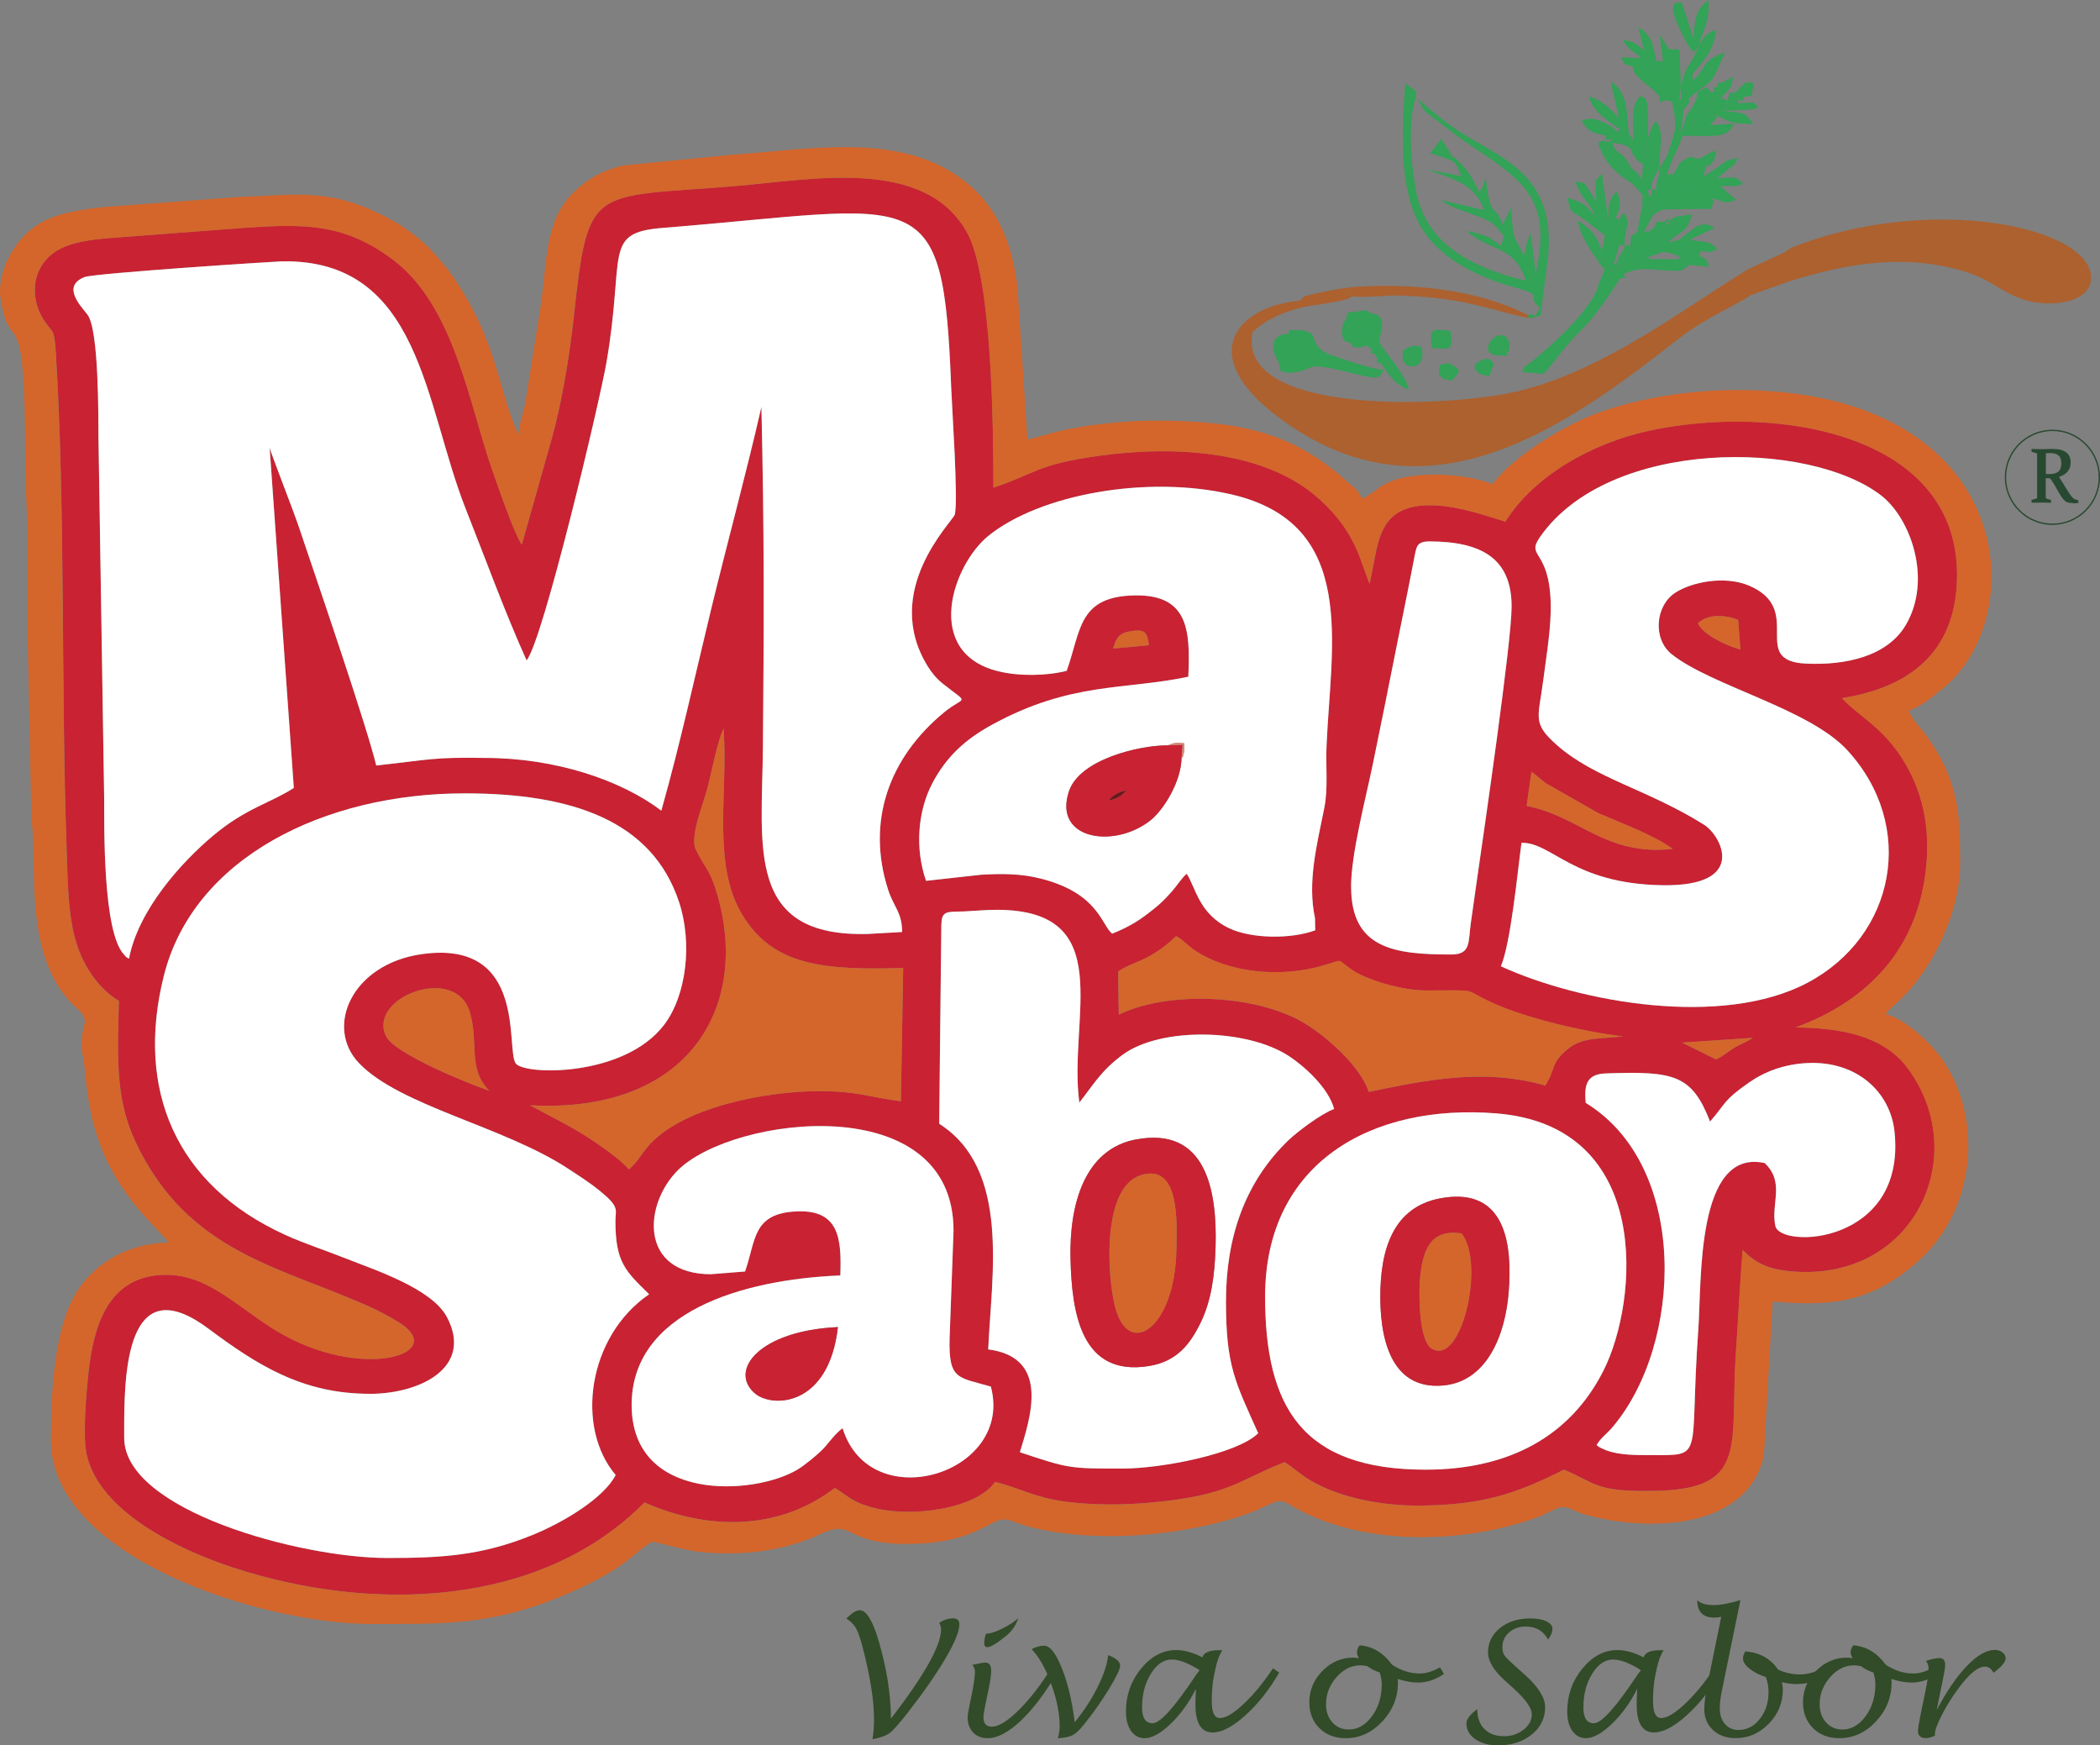
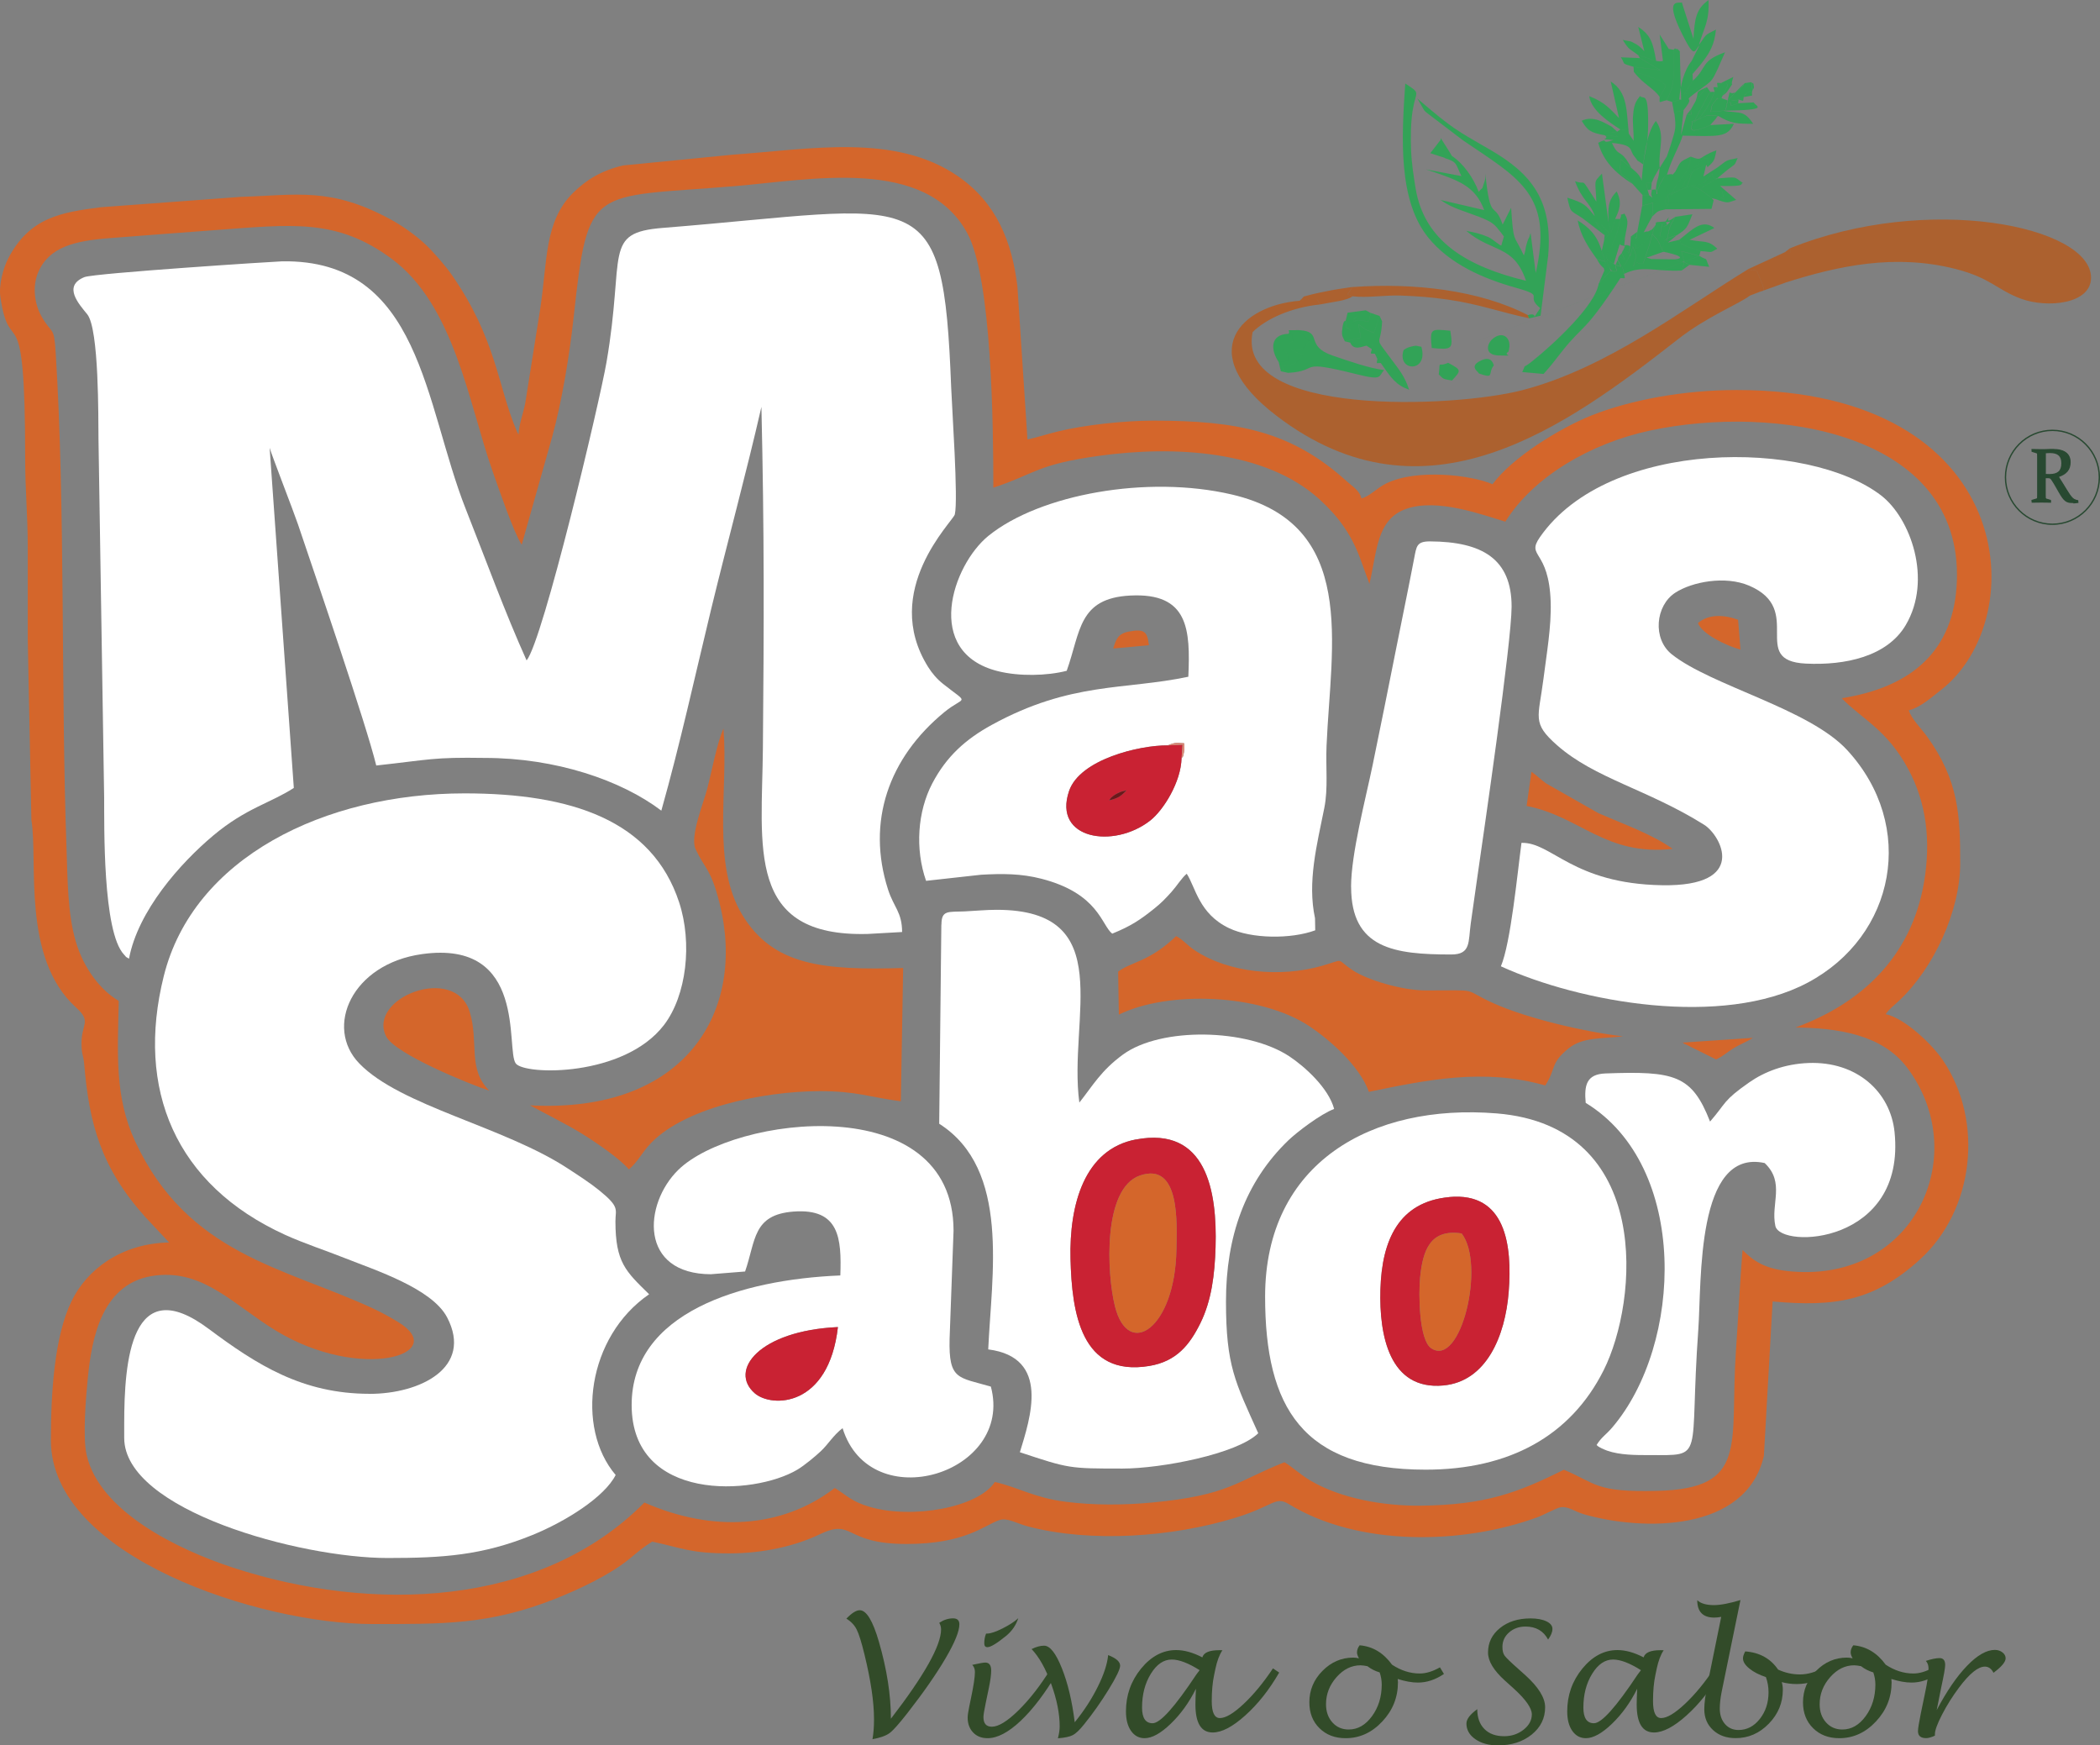
<svg xmlns="http://www.w3.org/2000/svg" viewBox="0 0 382.1 317.5" version="1.1" id="Layer_1">
  <rect x="0" y="0" width="382.1" height="317.5" fill="#808080" stroke="none" />
  <defs>
    <style>
      .st0 {
        fill: #dc8875;
      }

      .st0, .st1, .st2, .st3, .st4, .st5, .st6 {
        fill-rule: evenodd;
      }

      .st1 {
        fill: #6a191b;
      }

      .st2 {
        fill: #fff;
      }

      .st7 {
        fill: #284931;
      }

      .st8 {
        fill: #324b29;
      }

      .st3 {
        fill: #32a357;
      }

      .st4 {
        fill: #d4662b;
      }

      .st5 {
        fill: #ac612f;
      }

      .st6 {
        fill: #c92233;
      }
    </style>
  </defs>
-   <path d="M94.94,99.05c-1.43-2.14-4.25-10.4-5.33-13.48-4.28-12.13-6.9-30.05-18.3-38.5-10.02-7.42-18.14-6.26-32.53-5.2-6.17.46-12.35.95-18.65,1.42-6.47.49-11.17,1.58-13.16,6.25-1.07,2.52-.67,5.7.59,7.95,1.94,3.47,2.29,1.61,2.6,6.58,1.78,28.25.93,61.47,1.98,90.4.2,5.5.17,11.67,1.69,16.82,1.46,4.94,4.57,8.88,7.81,10.77-.19,9.43-.81,17.45,3,25.6,9.61,20.53,26.94,22.83,43.15,30.3,1.68.77,3.23,1.64,4.69,2.53,9.59,5.83-6.83,10.94-22.25,1.56-7.67-4.67-13.02-11.02-21.78-10.05-9.93,1.1-11.72,11.47-12.44,18.66-.34,3.45-.95,10.72-.22,13.98,2.33,10.31,16.56,17.24,26.65,20.53,25.11,8.21,55.84,7.34,74.84-11.85,12.29,5.41,24.95,4.78,34.63-2.64,2.21,1.31,2.97,2.44,6.4,3.44,7.7,2.25,19.69.14,22.74-4.54,4.49,1.07,7.14,2.86,12.88,3.6,5.01.65,10.51.63,15.71.14,14.07-1.32,15.25-3.83,24.1-7.33,1.47.89,2.81,2.2,4.65,3.29,5.51,3.28,13.37,4.68,20.11,4.61,11.78-.12,17.73-2.37,26.08-6.54,5.97,2.5,5.62,4.12,16.93,3.85,16.86-.41,13.2-8.42,14.38-25.52.43-6.2.7-12.09,1.2-18.3,2.39,2.4,4.72,3.72,10.13,3.98,21.58,1.01,31.51-21.65,19.8-37.18-4.6-6.1-12.84-7.19-20.29-7.28,11.84-4.34,21.04-12.7,23.38-26.41,1.28-7.51.44-14.43-2.83-20.53-3.89-7.28-8.45-9.15-12.14-12.96,12.7-2.01,20.51-8.62,20.95-21.35.93-27.05-33.19-32.2-55.89-27.33-10.54,2.26-21.07,8.23-26.27,16.56-4.05-1.2-12.31-4.33-18.03-2.33-5.46,1.91-5.29,7.81-6.7,13.64l-1.69-4.64c-1.64-4.41-4-7.65-7.43-10.76-9.83-8.91-26.42-9.77-40.04-7.89-11.45,1.58-11.5,3.23-19.27,5.8,0-11.07-.25-38.1-4.75-46.32-7.65-13.98-28.36-9.68-42.51-8.52-26.08,2.15-26.46-.48-29.11,23.88-.76,6.97-2.12,15.25-3.91,21.75l-5.52,19.54ZM95.82,120.15c3.02-3.66,13.3-47.04,14.54-54.24,3.42-19.79-.76-23.57,10.23-24.45,47.45-3.8,51.01-9.09,52.49,29.07.15,3.87,1.3,20.37.66,23.05-.3,1.24-13.55,13.87-4.86,27.75.73,1.16,1.59,2.19,2.72,3.08,4.9,3.89,3.97,2.08.26,5.12-10.18,8.35-14.24,20-10.26,32.32,1.03,3.19,2.54,4.08,2.55,7.7l-6.2.35c-22.32.63-19.29-15.81-19.13-33.84.2-22.63.26-39.11-.27-62.04-2.75,12.05-6.17,24.54-9.14,36.77-2.98,12.26-5.63,24.44-9.07,36.68-7.3-5.54-19.23-9.59-32.09-9.59-9.55-.15-9.88.29-19.78,1.38-1.87-7.64-10.81-33.67-14.27-43.95-.74-2.19-4.89-12.87-5.13-13.85l4.4,61.88c-4.27,2.77-8.66,3.63-14.65,8.65-6.01,5.04-13.7,13.7-15.34,22.42-1.02-.67-.14.06-.91-.76-3.92-4.14-3.58-23.63-3.61-28.6l-1.03-65.14c-.05-3.74.13-20.06-2.05-22.74-1.46-1.81-4.54-5.14-.5-6.76,1.77-.71,34.79-2.86,35.97-2.87,25.28-.39,25.87,26.03,33.4,45.05,3.69,9.32,7.09,18.7,11.08,27.56ZM276.84,153.32c5.54-.13,9.29,7.44,25.58,7.71,15.79.27,10.75-9.06,7.65-11-10.33-6.47-19.87-8.4-26.76-14.47-4.63-4.07-3.38-4.95-2.48-12.03.57-4.53,1.46-9.54,1.32-14.03-.31-9.63-4.52-8.1-1.96-11.79,12.55-18.08,48.88-17.76,62.08-7.59,5.38,4.15,9.38,15.33,4.48,23.59-3.39,5.73-11.01,7.35-18.18,7-10.47-.51-.07-9.81-10.32-14.18-4.34-1.85-10.36-.71-13.44,1.29-3.6,2.33-4.15,8.37-.64,11.19,7.2,5.76,24.98,9.9,31.93,17.44,12.7,13.79,8.8,33.81-7.18,42.3-15.56,8.26-41.44,3.61-55.83-2.97,1.81-4.25,3-16.9,3.75-22.47ZM194.09,122.03c-3.64.92-8.63,1.03-12.48.08-13.74-3.4-8.31-19.36-1.75-24.65,9.32-7.52,28.85-11.11,44.27-7.5,23.04,5.39,18.01,27.35,17.23,45.68-.17,3.94.3,7.75-.41,11.35-1.34,6.7-3.11,13.45-1.69,20.05l.04,2.2c-4.41,1.63-11.6,1.56-15.68-.39-5.49-2.62-6.09-7.44-7.7-9.9-.92.76-1.78,2.19-2.76,3.29-1.1,1.23-1.87,2.03-3.18,3.07-2.45,1.96-4.12,3.12-7.62,4.54-1.97-1.55-2.46-7.31-12.88-9.99-3.68-.95-7.09-.95-10.97-.73l-10.02,1.11c-2.03-5.83-1.55-12.62,1.14-17.74,2.57-4.89,6.06-8.03,10.83-10.64,14.44-7.89,24.15-6.28,35.75-8.75.38-8.6.04-15.31-10.55-14.77-9.49.48-9.02,6.58-11.58,13.69ZM308.95,113.35c1.92-1.66,4.78-1.54,7.3-.6l.43,5.42c-2.67-.72-7.02-2.86-7.73-4.82ZM245.84,161.34c0-5.97,2.64-15.96,3.91-22.08,1.48-7.16,2.9-14.24,4.31-21.34.73-3.7,1.45-7.23,2.2-10.93.36-1.79.68-3.58,1.05-5.36.45-2.2.41-3.14,2.9-3.13,9.49.05,14.84,3.19,14.84,11.86,0,6.49-5.03,40.83-6.3,49.67-.38,2.61-.75,5.26-1.13,7.95-.48,3.38.06,5.67-3.54,5.67-10.39,0-18.23-1.06-18.23-12.3ZM202.54,117.98c.52-1.69.89-2.71,2.83-3.08,2.94-.57,3.37.07,3.67,2.48l-6.51.6ZM278.66,140.4c1,.68,1.57,1.32,2.67,2.12l9.53,5.42c4.57,1.99,9.86,3.89,13.5,6.49-12.28,1.33-16.8-5.91-26.57-7.81l.88-6.22ZM96.41,201.07c28.38,1.54,39.48-17.15,34.51-36.84-1.59-6.27-2.59-6.04-4.34-9.74-1.08-2.29,1.42-8.35,2.1-10.96.85-3.24,1.77-8.32,2.97-11.01.9,11.26-2.21,24.65,3.43,33.92,5.64,9.27,14.74,10.07,29.26,9.65l-.42,24.24c-5.63-.71-8-1.87-14.84-1.84-10.12.03-25.14,3.02-31.19,10.07-1.17,1.36-1.94,2.87-3.45,4.17-1.62-1.91-5.72-4.74-8.4-6.41-1.51-.94-2.94-1.72-4.62-2.61l-5-2.65ZM67.24,253.56c9.22,0,18.87-4.78,14.12-13.9-2.74-5.27-13.1-8.61-18.62-10.8-3.55-1.41-7.48-2.69-10.84-4.22-20.02-9.11-27.23-26.5-22.1-47.08,5.37-21.54,29.25-33.24,54.74-33.24,19.44,0,34.13,4.9,39.03,19.82,2.43,7.39,1.36,16.93-2.75,22.31-7.26,9.52-25.33,9.16-26.97,7.01-1.88-2.48,2.23-22.6-17.06-19.9-12.77,1.78-17.83,13.29-11.41,19.9,7.55,7.78,26.28,11.45,38,19.14,1.9,1.25,3.92,2.54,5.59,3.89,3.88,3.14,3.01,3.48,3.01,5.67,0,7.51,1.88,9.12,6.13,13.28-11.25,7.72-13.41,24.29-6.09,32.88-2.03,4.03-9.09,8.46-15.2,10.94-9.13,3.7-16.29,4.16-26.31,4.16-15.94,0-47.91-8.67-47.91-21.85v-2.57c0-11.37,1.23-27.83,15.35-17.28,8.86,6.62,17.11,11.83,29.29,11.83ZM203.45,176.76c2.35-1.78,5.66-1.76,10.54-6.45,1.26.63,1.99,1.63,3.36,2.56,6.28,4.19,15.67,4.98,23.15,2.85,4.4-1.25,2.37-1.37,5.6.79,2.7,1.8,9.04,3.68,13.3,3.68,10.39,0,6.25-.42,12.38,2.35,6.13,2.76,16.66,5.21,23.53,6-3.87.45-7.34.11-9.91,2.19-3.39,2.75-2.2,3.56-4.24,6.75-11.23-3.21-21.7-.99-32.1,1.16-1.65-4.74-7.26-9.57-10.8-11.93-8.98-5.99-25.81-6.51-34.69-2.12l-.13-7.82ZM89.03,198.42c-3.6-1.19-17.21-6.69-18.78-9.9-3.45-7.03,12.55-13.18,15.21-4.46,1.72,5.63-.44,10.35,3.57,14.36ZM318.93,188.81c-1.21.8-2.25,1.1-3.59,1.94-1.34.84-1.76,1.37-3.1,1.98l-5.61-2.79c-.08-.04-.28-.04-.34-.19-.06-.15-.23-.13-.33-.07l12.96-.87ZM311.15,204.04c3.03-3.48,2.3-3.77,7.16-7.16,2.75-1.92,6.4-3.35,10.75-3.51,8.81-.34,14.93,5.26,15.67,12.57,2.09,20.44-20.78,21.29-21.69,17.07-.87-4.04,1.81-7.85-1.94-11.44-12.54-2.74-11.44,21.5-12.08,30.3-1.71,23.85,1.38,22.83-8.94,22.83-2.42,0-5.31.01-7.65-.81-.07-.03-.71-.28-.99-.42-.76-.38-.59-.33-.93-.6.89-1.45,1.73-1.88,2.84-3.18,12.9-15.11,14.05-47.53-4.82-59.07-.29-3.19.12-5.22,3.6-5.35,12.56-.46,15.72.26,19.03,8.76ZM171.28,168.19c0-2.67,1.24-2.27,4.2-2.39,1.9-.08,3.96-.29,5.84-.29,22.26,0,12.97,19.77,15.05,35.07,2.47-3.11,3.93-5.81,7.94-8.74,6.91-5.04,22.61-4.76,30.3.35,2.77,1.84,7.1,5.73,8.12,9.55-2.46.91-6.8,4.24-8.31,5.69-7.92,7.61-11.37,18.16-11.37,29.31,0,11.73,1.68,14.67,5.87,23.99-3.83,3.77-17.65,6.43-24.7,6.43-9.77,0-9.72,0-18.67-2.97,1.89-6.17,5.63-17.24-5.76-18.71.6-13.43,4.11-32.78-8.92-41.05l.39-36.24ZM129.42,231.8c-13.19,0-12.37-12.77-6.01-18.99,10.05-9.83,50.07-14.83,50.08,11.07l-.72,19.7c-.18,7.5,1.56,6.92,7.51,8.66,4.24,15.85-21.95,23.87-26.98,7.56-1.71,1.3-2.6,2.9-3.95,4.18-.89.84-2.92,2.56-4.28,3.37-7.94,4.74-30.15,5.96-30.15-11.77,0-16.73,19.75-22.82,37.97-23.56.24-6.69-.11-12.26-8.53-11.62-7.45.57-6.84,5.29-8.8,10.9l-6.15.49ZM230.19,235.88c0-24.35,19.39-35.18,42.13-33.33,28.49,2.32,25.8,34.12,19.47,46.72-6,11.95-17.16,18.09-32.39,18.09-22.45,0-29.21-11.34-29.21-31.48Z" class="st6" />
  <path d="M95.82,120.15c-3.99-8.86-7.39-18.24-11.08-27.56-7.53-19.02-8.12-45.44-33.4-45.05-1.18.02-34.2,2.16-35.97,2.87-4.04,1.62-.96,4.96.5,6.76,2.18,2.69,2,19,2.05,22.74l1.03,65.14c.04,4.97-.31,24.46,3.61,28.6.78.82-.11.09.91.76,1.64-8.72,9.33-17.38,15.34-22.42,5.99-5.02,10.38-5.88,14.65-8.65l-4.4-61.88c.24.98,4.39,11.66,5.13,13.85,3.47,10.28,12.4,36.31,14.27,43.95,9.89-1.08,10.23-1.53,19.78-1.38,12.86,0,24.79,4.05,32.09,9.59,3.45-12.24,6.1-24.42,9.07-36.68,2.97-12.23,6.39-24.72,9.14-36.77.53,22.93.47,39.4.27,62.04-.16,18.03-3.2,34.47,19.13,33.84l6.2-.35c-.01-3.62-1.52-4.51-2.55-7.7-3.97-12.33.08-23.98,10.26-32.32,3.71-3.04,4.64-1.23-.26-5.12-1.12-.89-1.99-1.92-2.72-3.08-8.69-13.89,4.57-26.52,4.86-27.75.64-2.67-.51-19.18-.66-23.05-1.48-38.16-5.04-32.86-52.49-29.07-10.99.88-6.81,4.66-10.23,24.45-1.24,7.2-11.53,50.58-14.54,54.24" class="st2" />
  <path d="M67.24,253.56c-12.18,0-20.43-5.22-29.29-11.83-14.12-10.55-15.35,5.91-15.35,17.28v2.57c0,13.18,31.98,21.85,47.91,21.85,10.02,0,17.18-.46,26.31-4.16,6.11-2.48,13.17-6.92,15.2-10.94-7.32-8.59-5.16-25.16,6.09-32.88-4.24-4.16-6.13-5.77-6.13-13.28,0-2.19.87-2.54-3.01-5.67-1.67-1.35-3.7-2.65-5.59-3.89-11.72-7.7-30.46-11.36-38-19.14-6.41-6.61-1.36-18.12,11.41-19.9,19.29-2.69,15.18,17.43,17.06,19.9,1.63,2.15,19.7,2.5,26.97-7.01,4.11-5.38,5.18-14.92,2.75-22.31-4.9-14.92-19.59-19.82-39.03-19.82-25.49,0-49.38,11.7-54.74,33.24-5.13,20.58,2.08,37.97,22.1,47.08,3.36,1.53,7.29,2.81,10.84,4.22,5.51,2.19,15.87,5.52,18.62,10.8,4.75,9.12-4.9,13.9-14.12,13.9" class="st2" />
  <path d="M308.95,113.35c.72,1.96,5.06,4.1,7.73,4.82l-.43-5.42c-2.52-.94-5.38-1.07-7.3.6M277.78,146.62c9.77,1.9,14.29,9.14,26.57,7.81-3.63-2.61-8.93-4.5-13.5-6.49l-9.53-5.42c-1.1-.8-1.67-1.44-2.67-2.12l-.88,6.22ZM202.54,117.98l6.51-.6c-.3-2.41-.74-3.05-3.67-2.48-1.94.37-2.32,1.39-2.83,3.08ZM94.36,79.08c-.06-.09-.13-.35-.15-.29-.02.06-.12-.23-.15-.29-3.52-8.18-3.64-16.67-11.88-28.53-1.05-1.51-3.32-4.15-4.76-5.5-1.7-1.59-4.1-3.33-6.29-4.52-10.99-5.99-17.18-4.44-27.27-4.14l-25.52,1.89c-7.17.93-12.97,1.81-16.88,9.38-.84,1.63-1.72,4.74-1.39,6.97,1.77,11.88,4.51-1.76,4.51,29.31,0,5.95.47,10.33.47,16.28v16.71l.66,32.81c1.25,7.55-1.83,25.09,8.12,34.12,2.94,2.67.93,2.89,1,6.76.04,1.93.34,1.85.48,3.46.91,10.9,3.04,18.89,11.14,27.92l4.32,4.61c-8.81.18-15,4.98-17.77,10.71-3.09,6.39-3.74,16.48-3.74,25.28,0,21.2,38.13,33.42,58.44,33.42,12.81,0,21.26.19,33.33-4.59,4.42-1.75,10-4.39,13.54-7.3,1.48-1.22,2.47-2.1,4.1-3.1,5.49,1.17,6.95,2.14,14.03,2.14,6.35,0,12.17-1.42,16.36-3.43,6.4-3.07,4.26,1.72,15.9,1.72,10.62,0,14.1-3.38,16.82-4.33,1.51-.52,3.13.58,5.34,1.16,11.4,2.97,26.12,1.94,37.63-1.59,7.06-2.16,7.26-4.02,9.78-2.48,12.68,7.73,31.51,7.4,45.26,2.36,1.06-.39,3.37-1.66,4.13-1.79,1.43-.24,2.54.76,4.3,1.27,10.64,3.06,29.48,3.32,32.72-10.61l1.59-28.11c11.33,1.03,18.46-.07,26.77-7.6,9.91-8.99,11.71-25.18,4.24-36.24-2-2.97-6.96-7.68-10.44-8.43.79-1.09,1.42-1.48,2.46-2.46,6.33-5.97,11.1-16.34,11.1-24.96s-.21-15.06-6.07-23.14c-.96-1.33-2.85-3.22-3.28-4.71,2.1-.51,4.18-2.4,5.82-3.67,16.84-13.05,13.98-54.6-37.14-54.6-9.73,0-19.38,1.84-26.32,4.59-6.01,2.38-14.64,7.82-18.1,12.55-3.76-1.65-13.75-2.88-19.33-.15-1.76.86-2.98,2.34-4.51,2.72-.44-1.52-1.56-2.08-2.69-3.11-10.05-9.11-19.91-11.03-35.18-11.03-5.18,0-12.47.76-17.46,1.99-1.96.48-3.64,1.05-5.45,1.44l-1.83-27.88c-.99-8.05-3.78-15.19-10.86-20.04-11.4-7.82-26.73-4.9-41.05-3.88l-19.85,1.95c-3.98.94-6.67,2.61-9.07,4.97-5.27,5.19-4.67,12.4-5.99,21.07l-2.73,17.2c-.4,2.06-1.16,3.84-1.21,5.75ZM94.94,99.05l5.52-19.54c1.78-6.5,3.15-14.78,3.91-21.75,2.65-24.36,3.03-21.73,29.11-23.88,14.15-1.17,34.86-5.46,42.51,8.52,4.5,8.22,4.75,35.25,4.75,46.32,7.78-2.57,7.83-4.22,19.27-5.8,13.62-1.88,30.21-1.02,40.04,7.89,3.43,3.11,5.79,6.35,7.43,10.76l1.69,4.64c1.4-5.83,1.24-11.73,6.7-13.64,5.71-2,13.97,1.13,18.03,2.33,5.2-8.33,15.74-14.3,26.27-16.56,22.7-4.87,56.82.27,55.89,27.33-.44,12.73-8.25,19.34-20.95,21.35,3.69,3.82,8.25,5.69,12.14,12.96,3.27,6.1,4.11,13.02,2.83,20.53-2.34,13.71-11.55,22.07-23.38,26.41,7.45.09,15.68,1.18,20.29,7.28,11.71,15.53,1.78,38.19-19.8,37.18-5.41-.25-7.74-1.57-10.13-3.98-.5,6.21-.77,12.1-1.2,18.3-1.18,17.1,2.49,25.11-14.38,25.52-11.31.27-10.96-1.35-16.93-3.85-8.34,4.17-14.3,6.42-26.08,6.54-6.75.07-14.6-1.32-20.11-4.61-1.84-1.1-3.17-2.41-4.65-3.29-8.85,3.5-10.04,6.01-24.1,7.33-5.2.49-10.7.51-15.71-.14-5.74-.74-8.38-2.54-12.88-3.6-3.05,4.68-15.04,6.78-22.74,4.54-3.43-1-4.19-2.13-6.4-3.44-9.67,7.42-22.34,8.05-34.63,2.64-18.99,19.19-49.73,20.06-74.84,11.85-10.09-3.3-24.32-10.22-26.65-20.53-.74-3.26-.13-10.53.22-13.98.72-7.19,2.51-17.56,12.44-18.66,8.76-.97,14.11,5.38,21.78,10.05,15.42,9.38,31.84,4.28,22.25-1.56-1.46-.89-3.02-1.76-4.69-2.53-16.21-7.48-33.55-9.77-43.15-30.3-3.81-8.15-3.19-16.17-3-25.6-3.25-1.88-6.35-5.82-7.81-10.77-1.52-5.15-1.49-11.32-1.69-16.82-1.05-28.93-.2-62.15-1.98-90.4-.31-4.97-.66-3.11-2.6-6.58-1.26-2.25-1.66-5.43-.59-7.95,1.98-4.67,6.69-5.76,13.16-6.25,6.29-.48,12.47-.97,18.65-1.42,14.39-1.06,22.51-2.22,32.53,5.2,11.41,8.44,14.03,26.37,18.3,38.5,1.09,3.08,3.9,11.34,5.33,13.48Z" class="st4" />
  <path d="M276.84,153.32c-.75,5.57-1.95,18.22-3.75,22.47,14.4,6.58,40.28,11.24,55.83,2.97,15.98-8.49,19.88-28.5,7.18-42.3-6.95-7.55-24.73-11.69-31.93-17.44-3.52-2.82-2.96-8.85.64-11.19,3.08-2,9.1-3.14,13.44-1.29,10.26,4.37-.15,13.67,10.32,14.18,7.16.35,14.79-1.27,18.18-7,4.89-8.27.89-19.45-4.48-23.59-13.2-10.17-49.52-10.49-62.08,7.59-2.56,3.69,1.65,2.16,1.96,11.79.14,4.49-.75,9.5-1.32,14.03-.9,7.08-2.15,7.95,2.48,12.03,6.89,6.07,16.43,8,26.76,14.47,3.09,1.94,8.13,11.27-7.65,11-16.29-.28-20.04-7.85-25.58-7.71" class="st2" />
  <path d="M194.09,122.03c2.55-7.11,2.08-13.21,11.58-13.69,10.59-.54,10.93,6.17,10.55,14.77-11.6,2.46-21.31.85-35.75,8.75-4.77,2.61-8.26,5.75-10.83,10.64-2.69,5.13-3.17,11.91-1.14,17.74l10.02-1.11c3.88-.22,7.28-.22,10.97.73,10.41,2.68,10.91,8.44,12.88,9.99,3.5-1.42,5.17-2.58,7.62-4.54,1.31-1.04,2.08-1.85,3.18-3.07.98-1.1,1.84-2.53,2.76-3.29,1.61,2.46,2.21,7.29,7.7,9.9,4.08,1.95,11.27,2.02,15.68.39l-.04-2.2c-1.42-6.6.35-13.35,1.69-20.05.72-3.59.24-7.41.41-11.35.78-18.33,5.81-40.3-17.23-45.68-15.42-3.6-34.95-.02-44.27,7.5-6.56,5.29-12,21.25,1.75,24.65,3.85.95,8.83.85,12.48-.08M212.47,135.6c1.43-.62,1.73-.46,2.98-.39.03.82.12.81-.04,1.7-.2,1.13-.3.76-.43.99-.08,4.35-3.28,9.48-5.7,11.37-6.66,5.22-17.75,3.41-14.77-5.36,1.96-5.76,12.78-8.35,17.95-8.31Z" class="st2" />
  <path d="M171.28,168.19l-.39,36.24c13.02,8.27,9.51,27.62,8.92,41.05,11.39,1.46,7.64,12.54,5.76,18.71,8.95,2.96,8.9,2.97,18.67,2.97,7.04,0,20.87-2.65,24.7-6.43-4.2-9.33-5.87-12.26-5.87-23.99s3.45-21.69,11.37-29.31c1.51-1.45,5.85-4.78,8.31-5.69-1.02-3.82-5.35-7.71-8.12-9.55-7.69-5.11-23.39-5.39-30.3-.35-4.01,2.93-5.48,5.64-7.94,8.74-2.08-15.3,7.21-35.07-15.05-35.07-1.88,0-3.94.2-5.84.29-2.96.13-4.2-.28-4.2,2.39M206.69,207.29c12.86-2.43,14.8,9.42,14.49,19.59-.15,4.91-.71,9.68-2.77,13.84-1.92,3.86-4.3,6.94-9.31,7.77-12.38,2.04-14.07-9.64-14.31-19.47-.24-9.94,2.54-19.96,11.91-21.74Z" class="st2" />
  <path d="M129.42,231.8l6.15-.49c1.96-5.61,1.35-10.33,8.8-10.9,8.41-.64,8.76,4.93,8.53,11.62-18.22.74-37.97,6.83-37.97,23.56,0,17.73,22.2,16.51,30.15,11.77,1.36-.81,3.38-2.52,4.28-3.37,1.36-1.28,2.25-2.88,3.95-4.18,5.03,16.31,31.22,8.3,26.98-7.56-5.95-1.74-7.69-1.16-7.51-8.66l.72-19.7c0-25.9-40.03-20.9-50.08-11.07-6.36,6.22-7.18,18.99,6.01,18.99M152.46,241.42c-1.68,14.64-12.04,14.71-15.12,12.05-4.8-4.15.77-11.38,15.12-12.05Z" class="st2" />
  <path d="M311.15,204.04c-3.32-8.5-6.47-9.22-19.03-8.76-3.48.13-3.89,2.16-3.6,5.35,18.87,11.53,17.72,43.96,4.82,59.07-1.11,1.3-1.95,1.73-2.84,3.18.34.26.18.22.93.6.28.14.92.4.99.42,2.34.82,5.23.81,7.65.81,10.32,0,7.23,1.03,8.94-22.83.63-8.8-.46-33.04,12.08-30.3,3.75,3.58,1.07,7.39,1.94,11.44.91,4.22,23.78,3.38,21.69-17.07-.75-7.31-6.86-12.91-15.67-12.57-4.35.17-7.99,1.59-10.75,3.51-4.86,3.39-4.13,3.67-7.16,7.16" class="st2" />
  <path d="M245.84,161.34c0,11.24,7.85,12.3,18.23,12.3,3.6,0,3.07-2.29,3.54-5.67.38-2.68.75-5.33,1.13-7.95,1.27-8.84,6.3-43.18,6.3-49.67,0-8.67-5.35-11.81-14.84-11.86-2.49-.01-2.46.93-2.9,3.13-.36,1.79-.68,3.58-1.05,5.36-.75,3.7-1.46,7.23-2.2,10.93-1.41,7.1-2.83,14.18-4.31,21.34-1.27,6.12-3.91,16.11-3.91,22.08" class="st2" />
  <path d="M206.69,207.29c-9.37,1.77-12.15,11.8-11.91,21.74.24,9.83,1.93,21.51,14.31,19.47,5.01-.82,7.4-3.9,9.31-7.77,2.06-4.16,2.62-8.93,2.77-13.84.31-10.17-1.63-22.03-14.49-19.59M207.42,213.85c7.41-2.54,6.7,8.88,6.63,13.47-.23,14.3-8.76,20.06-11.19,10.29-1.48-5.94-2.24-21.42,4.56-23.76Z" class="st6" />
  <path d="M230.19,235.88c0,20.13,6.76,31.48,29.21,31.48,15.23,0,26.38-6.13,32.39-18.09,6.33-12.6,9.02-44.4-19.47-46.72-22.74-1.85-42.13,8.98-42.13,33.33M263.7,217.77c10.27-.95,11.48,8.75,10.81,17.27-.62,7.94-4.01,16.29-11.9,17.01-9.84.9-11.68-9.19-11.44-17.44.26-8.97,3.32-15.98,12.53-16.83Z" class="st2" />
  <path d="M263.7,217.77c-9.21.85-12.27,7.85-12.53,16.83-.24,8.26,1.6,18.34,11.44,17.44,7.89-.72,11.27-9.06,11.9-17.01.67-8.52-.54-18.21-10.81-17.27M265.95,224.39c4.37,5.62-.15,24.52-5.54,20.88-2.22-1.49-2.31-9.83-2.02-12.84.49-5.01,1.86-8.91,7.56-8.04Z" class="st6" />
  <path d="M214.99,137.9l.17-2.42-2.69.12c-5.16-.04-15.99,2.54-17.95,8.31-2.98,8.78,8.11,10.58,14.77,5.36,2.41-1.89,5.61-7.03,5.7-11.37M201.83,145.59c.44-.55.13-.31.73-.79.28-.23.52-.35.87-.52.54-.27.85-.35,1.56-.51-.87.86-1.33,1.41-3.15,1.82Z" class="st6" />
  <path d="M305.96,189.68c.1-.05.27-.08.33.07.06.15.25.15.34.19l5.61,2.79c1.34-.61,1.76-1.14,3.1-1.98,1.33-.83,2.37-1.14,3.59-1.94l-12.96.87ZM96.41,201.07l5,2.65c1.68.89,3.1,1.66,4.62,2.61,2.68,1.67,6.78,4.49,8.4,6.41,1.51-1.3,2.28-2.81,3.45-4.17,6.04-7.05,21.06-10.04,31.19-10.07,6.84-.02,9.21,1.13,14.84,1.84l.42-24.24c-14.52.42-23.62-.39-29.26-9.65-5.64-9.27-2.53-22.65-3.43-33.92-1.2,2.68-2.12,7.77-2.97,11.01-.68,2.6-3.18,8.67-2.1,10.96,1.75,3.7,2.75,3.47,4.34,9.74,4.97,19.69-6.12,38.38-34.51,36.84ZM89.03,198.42c-4.02-4.01-1.85-8.72-3.57-14.36-2.67-8.73-18.66-2.57-15.21,4.46,1.58,3.21,15.19,8.71,18.78,9.9ZM203.45,176.76l.13,7.82c8.88-4.39,25.71-3.86,34.69,2.12,3.54,2.36,9.15,7.2,10.8,11.93,10.4-2.15,20.87-4.37,32.1-1.16,2.04-3.2.85-4,4.24-6.75,2.57-2.08,6.05-1.74,9.91-2.19-6.87-.79-17.41-3.24-23.53-6-6.13-2.76-1.99-2.35-12.38-2.35-4.26,0-10.6-1.88-13.3-3.68-3.23-2.16-1.2-2.05-5.6-.79-7.48,2.13-16.87,1.34-23.15-2.85-1.38-.92-2.11-1.93-3.36-2.56-4.88,4.69-8.19,4.67-10.54,6.45ZM207.42,213.85c-6.8,2.33-6.04,17.82-4.56,23.76,2.43,9.77,10.97,4.01,11.19-10.29.07-4.59.78-16.01-6.63-13.47ZM265.95,224.39c-5.7-.87-7.07,3.03-7.56,8.04-.3,3.01-.2,11.35,2.02,12.84,5.4,3.64,9.91-15.26,5.54-20.88Z" class="st4" />
  <path d="M152.46,241.42c-14.35.67-19.91,7.9-15.12,12.05,3.08,2.66,13.44,2.59,15.12-12.05" class="st6" />
  <path d="M201.83,145.59c1.83-.41,2.29-.95,3.15-1.82-.7.16-1.02.24-1.56.51-.34.17-.58.29-.87.52-.6.48-.29.24-.73.79" class="st1" />
  <path d="M214.99,137.9c.12-.23.23.14.43-.99.16-.89.07-.88.04-1.7-1.25-.06-1.56-.22-2.98.39l2.69-.12-.17,2.42Z" class="st0" />
  <path d="M278.01,57.31l.24.59c-4.98-1.03-9.21-2.6-14.75-3.39-2.91-.42-5.52-.63-8.55-.74-2.9-.11-6.14.45-8.79.14l-.97-.36.92-1.33c11.26-.82,23.18.59,31.9,5.11M246.15,53.89c-.51.25-.29.3-1.86.74-.24.07-.99.19-1.24.24-.87.17-1.94.33-2.84.51-1-1.29.24-.66-1.67-.89-.74-.09-1.35.08-2.07.22,1.36-1.13-.21-.47,2.5-1.22.43-.12,1.68-.35,2.22-.47,1.58-.34,3.09-.55,4.91-.82l-.92,1.33.97.36ZM324.78,45.88l.06,5.55-4.85,1.74-1.6.61c0-1.58-.3-1.06,1.6-.61.37-.56,1.59.63.35-2.29-1.19-2.81-.47-1.29-2.36-1.87l6.79-3.13.93-.72c0,1.09.28.82-.93.72ZM324.84,51.43l-.06-5.55c1.2.1.93.37.93-.72,25.03-10.1,54.78-4.04,54.76,5.37,0,4.79-7.94,5.57-12.72,3.82-4.37-1.6-5.56-3.81-11.97-5.43-11.03-2.79-21.27-.57-30.95,2.5ZM319.99,53.17c-1.91-.45-1.6-.97-1.6.61-1.85,1.46-7.78,3.79-13.02,7.89-20.5,16.03-45.97,34.68-73.08,13.99-15.25-11.64-6.41-20.11,4.2-20.95.72-.15,1.33-.31,2.07-.22,1.91.23.67-.4,1.67.89-5.23.53-9.82,2.59-12.31,5.03-3.16,15.41,36.47,13.81,48.99,10.59,15.55-4.01,29.41-14.85,41.09-21.98,1.89.58,1.17-.94,2.36,1.87,1.24,2.91.01,1.72-.35,2.29Z" class="st5" />
  <path d="M293.13,49.22l-2.21,2.33,1-2.34,1.2.14v-.13ZM264.17,28.36l-1.28.36-2.64-.85,1.86-2.41s.02-.23.06-.33c.62,1.06,1.16,1.79,2,3.23ZM269.1,67.95c-.21-.42-1.9-1.33.44-2.4,1.95-.89,2.17.8,2.27.92-1.19,1.44.29,2.52-2.71,1.48ZM265.83,63.17,309.19,46.55c1.82,1.05.87-.05,1.81,1.99l-3.58-.36-.97-.46-.52-2.02,3.25.86ZM261.79,68.1c.32-2.81-.3-1.19,1.7-2.1,2.52,1.35,2.36,1.38.71,3.22-1.69-.3-1.5-.19-2.42-1.12ZM249.44,56.95l-.43,1.6c-.47-.09-1.64-.41-2.01-.27-2.31.81,1.6-2.47-.91.84-.07.09-.16.36-.22.44-.05.08-.12.32-.2.47-1.49-1.18-.42.35-.81-1.73l.34-1.42,3.3-.43.94.51ZM257.11,62.97c.79-.18.57,0,1.51.11,1.38,4.79-4.54,4.57-3.23.6.61-.37.53-.44,1.72-.71ZM297.24,12.16c-2.46-.75-1.36-.34-2.32-1.74l3.48.15,3.69,2.18-4.85-.59ZM303.62,8.89l-.99,2.59-.65-5.2,1.65,2.61ZM311.8,36.44l-.38,1.56-8.35.08c.12-.2.46-1.05.62-1.24l8.1-.4ZM271.37,61.85c1.97-1.94,3.91-.39,3.09,2.14-1.21.69,1.68.76-1.76.68-2.68-.07-2.06-2.1-1.33-2.82ZM263.89,60.17c.52,3.36.38,3.49-3.38,3.14-.37-3.66-.15-3.47,3.38-3.14ZM301.33,11.06c-.15-.05-.37-.27-.44-.15-.11.19-.69-.22-.98-.31-1.6-.49.59.11-1.8-.53-1.74-1.36-1.59-.82-2.85-2.81,1.75.41,1.03,0,2.44.78.74.41,1.39,1.18,1.49,1.27l-1.11-4.41c2.32,1.49,2.7,2.95,3.25,6.16ZM309.43,45.67c-.22-.09-1.69-.47-2.22-.72-2.44-1.17-.75-.25-1.68-1.31,2.47-1.96,4.17-3.85,6.41-2.16l-4.52,2.15c2.84.53,3.32-.01,5.05,1.61-1.55.86-.67.59-3.04.44ZM234.39,67.83l-1.34-.29-.39-1.69,1.92-.21c-.54-1.19,0-1.05-1.16-2.17,2.42-2.22,1.69-.57,1.79-2.63l-.74-.12c.43-.85-1.03-.61,1.94-.66.02.08.04.2.05.23l1.78,1.78c-1.61,1.65-.41,1.17-3.26,1.63.02,0,1.25.58,2.14.82-1.54,1.8-1.37,1.74-3.89,2.09.33.28-.07.71,1.16,1.22ZM244.71,62.1l.96.22,2.98.57c1.45-.49,1.2-.78.96.63,1.08-.07.76-.25.56.84l.44.93.63.75c-.98,0-.72.21-.63-.75l-.44-.93c-1.02-.09-.78.15-.56-.84l-.96-.63c-.8.11-2.31.99-2.98-.57l-.96-.22c-.3-.65-.6-.94-.52-1.84.21-2.33.56-1.7.68-1.97.39,2.08-.67.55.81,1.73.08-.15.14-.39.2-.47.05-.08.15-.35.22-.44,2.5-3.31-1.41-.03.91-.84.38-.13,1.54.18,2.01.27l.43-1.6-.94-.51.94.51,1.59.54.45.98-.45-.98-1.04,3.06c-2.05-.77-1.04-.4-2.81-1.51l.43,2.39-2.9.67ZM303.41,35.42l.28,1.42c-.17.19-.5,1.04-.62,1.24-1.65.33-1.39.35-2.44,1.31l-.48.84.48-.84.15-2.49c-2.19.7-.81.08-1.97.58l.05-1.99h1.19l.58.48.54,1.2c.39-3.13.35-1.22-.72-1.74.07-1.14.42-.96-.68-.86-.19-1.55-.67-1.29.75-1.29-.01,1.45-.5,1.27.76,1.17.62,1.3-.32,1.01.4-.08.06-.09.22-.61.3-.76.82-1.53.76-1.35,1.29-1.83,1.72-.35.61.47,1.55-.55l-.4,1.58c-.06.13-.16.31-.24.44-.36.62-.95,1.13-.96,1.14l.09,3.39c-.27-2.18-.87-.08.09-2.36ZM297.29,13.08c1.27.34,5.56,1.43,5.8,2.59l-1.1,1.98c-1.09-1.62-2.99-2.31-4.7-4.57ZM305.89,18.11l-1.65.43-1.01-.31c1.89-3.46,1.08-5.14,1.28-9.19l1.13.27.25,8.8ZM303.34,40.92c1.06-1.04.16-.36-.21-.54l-.09-.1c1.66-2.15-.91,1.19,1.79-.86-1.42,2.24-1.02,2.25-1.6,4.47-1.45-1.8-1.35-.05-1.05-1.81.49-2.8-.22-.2,1.15-1.17ZM305.09,42.79c-.7.59-.99.87-1.63,1.33l2.07-.49c.93,1.07-.76.14,1.68,1.31.53.26,2,.64,2.22.72l-.24.88-3.25-.86.52,2.02.97.46-1.42,1.04.49-1.6-.03.11-.46-.04-1.24-.49c2.92-.37-2.01-1.36-2.03-1.37-.29,0-2.42.89-3.18,1.05l.86.25-1.41.76,1.05-3.12.58-2.18c1.35,1.47.78.82,1.33,1.77l.54,1.33c.22-2.17.12-2.12,2.59-2.89ZM311.46,36.05l.34.39-8.1.4-.28-1.42c4.42-1.36,3.72-2.84,8.04.63ZM310.69,30.42c.27-2.52.38-1.05-.75-1.75-.64.72-.7.87-1.29,1.54-3.56,4.06-1.23,3.4-4.63,5.3.8-1.64.76-1.5,2.01-3.17,1.2-1.6,1.31-1.78,1.58-3.85,2.41.92,1.16.12,4.7-1.14-.38,1.75-.25,1.83-1.62,3.07ZM251.48,58.47c-.23,4.78-1.63,2.42,1.46,6.59,1.62,2.19,2.65,3.34,3.45,5.84-2.38-.86-3.19-2.02-5.15-4.86l-.63-.75-.44-.93c.2-1.09.51-.91-.56-.84.23-1.4.49-1.12-.96-.63l-2.98-.57-.96-.22,2.9-.67-.43-2.39c1.77,1.11.76.74,2.81,1.51l1.04-3.06.45.98ZM312.35,32.47c3.94-.3,3.05-.36,4.75.8-.6.29.68.64-4.12.56l2.93,2.54c-1.59.44-1.28.77-3.76-.15,1.39-1.19,1.99,1.52,1.15-1.53l-4.19-.15,3.24-2.08ZM312.23,32.63c-.91-.8-.54-.05-.66-1.02-1.83,1.97-1.14,1.78-4.59,2.32,1.21-3.3.25-2.37,3.47-3.98l-.51,2.16,2.57-1.65c1.83-1.31,1.21-1.24,3.66-1.7-.62,1.33-.18.89-1.82,2.11l-2.12,1.76ZM293.32,23.1c0,1.27-.36,1.04.93.84-1.03.97,1.76,1.01-2.2.68-2.73-.48-3.22-.94-4.26-2.65,2.13-1.02,4.2.4,5.54,1.12ZM296.37,24.28c-.23-1.8.36-.52-1.54-.73-2.08-1.35-5.26-3.41-5.67-6.05,2.86,1.07,3.88,2.41,5.42,3.97l-1.51-6.65c3.16,1.99,2.84,5.42,3.3,9.46ZM290.49,47.06c-1.32-1.85-2.91-4.13-3.42-6.96,1.94,1.21,3.49,2.55,4.37,5.55l.67,1.98c-.13-.09-.41-.24-.46-.11l-1.15-.45ZM293.12,49.35l-1.2-.14-.1-.4c.78-1.71.14-1.78,1.06-.04l.25.57ZM291.88,43.65l.09-.85-1.65-2.4c1.44.84.42-.04,1.51.98.98.91.73.87.98,1.19l-.93,1.08ZM292.67,40.46c-.09-2.72-.11-3.98,1.48-5.63,1.05,1.98.49,3.45-.29,5.02-.17.39.07.17-.74,2.45l-.45-1.83ZM295.68,43.17l-.97,1.27-1.08,3.58c-2.48-1.3-1.03-1.61,0-4.1,1.01-2.44.89-2.86,1.16-4.08.58-1.5-.63-.41.78-.98.95,1.46.43,2.2.11,4.31ZM292.05,24.63c3.97.33,1.18.29,2.2-.68-1.29.2-.93.43-.93-.84l.93.84.57-.39c1.9.21,1.31-1.07,1.54.73l.88,1.31c.05-1.39-.19-3.04-.12-4.31.02-.51.13-1.53.28-2.01.36-1.14.66-1.29,1.01-1.81.64.76,1.59-1.28,1.46,5.84-.06,3.21-.56,3.94-.86,6.64-1.85-1.43-.26.22-1.73-1.63-.85-1.08.08-1.94-3.98-2.32,1.35,2.96,1.47.66,3.56,4.61l-1.97-1.65c-.31,3.93.2,2.16,2.11,4.48-3.06-1.97-5.29-4.11-6.2-7.47,2.2-1.08.09.43,2.76-.5-3.28-.26-.48.01-1.53-.84ZM307.96,13.43l-.17-2.33,1.45-2.9c-.96,1.04-.83,2.69-3.17-2-3.49-7-.4-5.45-.06-5.77l2.12,6.63c.21-3.65.46-5.43,2.74-7.04.16,3.94-.76,4.8-1.74,8.14,1.47-1.96.79-1.63,3.09-2.78-.26,2.74-1.13,4.26-2.74,6.29-.09.11-.22.27-.3.37l-1.21,1.41ZM312.58,12.46l-2.34,2.6c-.79.73-.79.7-1.63,1.16-1.15.63-.91.43-2.19.93l1.6-2.47c2.75-2.48,1.25-3.5,5.85-5.17l-1.3,2.95ZM232.66,65.85c-1.41-2.04-1.72-5.01,1.81-5.13l.74.12c-.1,2.05.63.41-1.79,2.63,1.17,1.12.62.98,1.16,2.17l-1.92.21ZM234.39,67.83c-1.23-.52-.82-.94-1.16-1.22,2.52-.35,2.35-.29,3.89-2.09-.89-.24-2.11-.81-2.14-.82,2.85-.46,1.65.02,3.26-1.63l-1.78-1.78s-.04-.15-.05-.23c4.48.28.84,2.85,6.11,4.64,3.04,1.03,6.47,2.25,9.34,2.63-1.1,1.06-.11,1.98-4.96.76-11.29-2.82-6.43-.64-12.5-.26ZM306.86,20.9l.79-.99c-.04,1.21.34.99-.79.99ZM306.3,20.07c-1.06.33-.63-.02-1.68.57l-.38-2.09-1.01-.31c-1.52.34-1.25.72-1.25-.59l1.1-1.98c-.23-1.16-4.52-2.24-5.8-2.59l-.05-.91,4.85.59-3.69-2.18-.28-.5c2.39.64.2.04,1.8.53.28.09.87.5.98.31.07-.12.3.1.44.15,1.78.36,1.09-.57,1.3.42l.99-2.59.89.15c.11-.08.29-.36.34-.21.05.14.32.05.38.09.09.05.28.26.42.39l-1.13-.27c-.2,4.06.61,5.73-1.28,9.19l1.01.31,1.65-.43-.36-.02c.24-2.6.8-5.16,2.25-7l.17,2.33.07,1.25-1.6,2.47c1.27-.5,1.04-.31,2.19-.93.83-.45.84-.43,1.63-1.16l2.34-2.6c-1.18,2.38-.97,2.15-3.23,3.79-4.15,3.02-.34.54-3.06,3.82ZM308.54,18.32c.72-1.85-.4-1.36,2.01-2.45l-2.01,2.45ZM319.06,18.66l-1.88.1M318.87,16.45l-.22-1.48c.14.14.43.14.42.44,0,.25.09.39.07.49-.02.13-.17.37-.27.55-.44,1.22.81.74-1.6,1.21-.16.92.1.7-.93.45l-.07.7c-2.15.78-1.04.11-1.53-.22.52-.51.47-.08,1.6-.48l.93-.45c.08-.15.19-.57.26-.45.06.12.25-.32.34-.37l1-.39ZM315.73,16.83c.56-.56.93-.96,1.69-1.69-.1.13-.23.2-.28.41-.05.21-.23.33-.3.39-.67.63-.1.26-1.12.89l-1.36,1.44c-.76,2.45.55,1.65-3.13,2.08.22-.71.05-1.07.64-1.74,1.38-1.55-.48-.07,1.33-.76l1.15.42c.68-2.52-.07-.91,1.36-1.44ZM311.16,16.73l.81-.03c-.19-1.03-.48-.82.54-.85-.06-.97-.33-.77.64-.75l2.23-1.1c-.79,2.49.51.2-.84,2.27-.55.84-.53.62-1.16,1.2,1.78-3.28.66-1.7-.23-2.38l-.64.75-.54.85c-.67,1.81-1.94,4.3-3.8,5.63.74-1.58,1.16-2.28,1.65-3.18l.89-1.7c.05-.09.18-.3.23-.37.04-.07.15-.24.23-.36ZM312.62,21.13c-.12.12-.3.14-.35.38l-.73.83c-.09.1-.25.31-.38.45-5.23,2.25-2.77-.23-3.37-.68,3.16-.78,1.55-1.33,4.83-.98ZM300.64,39.39l-.48.84-1.08,2.04-.84.86c-1.54,2.48-.44.5-.58,2.19.15-.11.36-.25.45-.32s.33-.22.44-.32c.11-.09.3-.23.41-.34.15-.14.56-.59.68-.75.34-.43.63-1.11.96-1.85l.42-.53-.99,3.56-1.05,3.12c-1.14.32-.89-.65-1.78.54.42-1.75.78-1.58-.12-3.57-1.21,3.83.24-.15-.7,1.92-1.53,3.38-1.33.44-.9,3.06l-.65.76c-6.68,10.24-6.62,8.27-10.6,13.3-1.34,1.7-1.95,2.55-3.37,4.13l-3.89-.35c.89-1.82-.3-.26,1.95-2.07,3.81-3.05,11.39-10.08,11.97-14.05l2.21-2.33.15.14c1.29,0,.86.23.65-1.16,1.55.47,1.03.5.44-.92l.2-.65c1.55.91,1.15.89.54-.61l.21-.47c1.68-.01.66,1.54,1.33-.75l.13-1.83c1.49-.14.61,1.49,1.17-.86l.87-4.66c1.16-.49-.21.12,1.97-.58l-.15,2.49ZM295.1,46.03c.61,1.5,1,1.52-.54.61l.54-.61ZM294.7,44.44l.97-1.27c-.16,2.49-.37.85.98,1.65-.68,2.28.34.73-1.33.75.59-1.4.43-.48-.62-1.12ZM297.95,42.13c-.56,2.35.32.72-1.17.86l1.17-.86ZM301.04,41.21c.73-.82-.71-.76,2.01-.92l.09.1.21.54c-1.37.97-.66-1.63-1.15,1.17-.31,1.75-.4,0,1.05,1.81.58-2.22.19-2.23,1.6-4.47l3.09-.46c-1.03,2.54-.94,2.57-2.85,3.83-2.47.77-2.37.71-2.59,2.89l-.54-1.33c-.55-.95.02-.3-1.33-1.77l-.58,2.18.99-3.56ZM299.08,42.26c1.12-.39.28.17,1.53-.53-.33.74-.62,1.42-.96,1.85-.12.16-.54.61-.68.75-.11.11-.3.24-.41.34-.11.09-.35.24-.44.32s-.31.21-.45.32c.14-1.69-.97.29.58-2.19l.84-.86ZM298.99,47.88l1.41-.76,4.35.06,1.24.49.49-.06-.49,1.6c-4.73.27-7.11-1.06-10.49.62.15.99.4.76-.65.76l.65-.76c-.44-2.62-.64.32.9-3.06.94-2.07-.51,1.91.7-1.92.89,1.99.54,1.82.12,3.57.89-1.2.63-.22,1.78-.54ZM291.44,45.65l.45-2,.93-1.08c-.25-.32,0-.28-.98-1.19-1.1-1.02-.07-.14-1.51-.98l1.65,2.4-4.05-3.11c-2.28-1.52-2.1-.85-2.76-3.73,3.19,1.01,3.31,1.31,5,3.35-.81-2.49-2.28-2.75-3.59-6.35,2.32.86.71-1.18,3.88,3.72-.16-4.13-.6-3.36,1.02-5.1l1.19,8.87.45,1.83c.81-2.28.57-2.06.74-2.45h.94c-.27,1.22-.15,1.64-1.16,4.08-1.04,2.49-2.49,2.8,0,4.1l.3.17.44-.92c.6,1.41,1.11,1.39-.44.92.21,1.39.64,1.16-.65,1.16l-.41-.59c-.92-1.74-.27-1.67-1.06.04-.61-.56-.72-.65-1.32-1.75l1.15.45c.05-.13.33.02.46.11l-.67-1.98ZM300.63,35.97l-.18-.54c1.06.52,1.11-1.39.72,1.74l-.54-1.2ZM301.29,34.44c.2-2.27.5-1.42.67-3.89-.11.13-.22.34-.27.43l-.69,1.22c-.23.43-.36.87-.47,1.07-1.42,0-.94-.26-.75,1.29l.28.92h-1.19l-1.85-2.05c-1.91-2.32-2.43-.55-2.11-4.48l1.97,1.65c1.15.92,1.63,1.56,1.81,2.26.28-2.93.72-8.59,2.6-10.85,1.84,2.54.38,5.22.69,8.53l1.3-2.08c.19-.45.68-1.99.86-2.57.73-2.39.86-2.63.51-5.27,1.05-.59.62-.24,1.68-.57l-.47,4.51,1.03-3.68c1.13,0,.75.22.79-.99l.89-1.59,2.01-2.45.61.86c-.08.12-.19.29-.23.36-.04.07-.18.28-.23.37l-.89,1.7c-.48.9-.91,1.6-1.65,3.18,1.86-1.33,3.13-3.82,3.8-5.63l.54-.85.64-.75c.89.68,2.01-.9.23,2.38l-.15.36c-1.8.69.05-.79-1.33.76-.59.66-.42,1.03-.64,1.74,3.68-.43,2.36.37,3.13-2.08l1.36-1.44c1.01-.63.45-.25,1.12-.89.07-.06.25-.18.3-.39.05-.21.18-.28.28-.41l1.21-.17.22,1.48-1,.39c-.09.05-.28.49-.34.37-.07-.13-.18.3-.26.45l-.93.45c-1.13.4-1.08-.04-1.6.48.49.33-.61,1,1.53.22l.91-.06,1.88-.1c.38.76,3.2,1.38-5.63,1.52,3.25.49,3.85-.12,5.54,2.37-3,0-4-.02-6.34-1.42-3.29-.35-1.68.2-4.83.98.6.46-1.86,2.93,3.37.68l4.29-.24c-1.2,2.57-2.9,2.27-9.34,2.16-.46,1.71-1.97,4.14-2.83,7.06-.52.47-.47.3-1.29,1.83-.08.15-.24.66-.3.76-.71,1.09.22,1.38-.4.08ZM310.69,30.42l-.25-.47c-3.22,1.61-2.26.68-3.47,3.98,3.46-.54,2.76-.35,4.59-2.32.13.98-.24.22.66,1.02l.12-.17-3.24,2.08,4.19.15c.84,3.05.23.35-1.15,1.53l-.7-.17c-4.33-3.47-3.62-1.99-8.04-.63-.97,2.28-.37.18-.09,2.36l-.09-3.39s.6-.52.96-1.14c.07-.13.17-.31.24-.44l.4-1.58c1.05-1.96.7-1.71,2.78-2.73-.27,2.07-.38,2.25-1.58,3.85-1.25,1.67-1.21,1.53-2.01,3.17,3.4-1.9,1.07-1.24,4.63-5.3.59-.67.65-.82,1.29-1.54,1.13.69,1.03-.77.75,1.75ZM262.89,28.72l1.28-.36c2.16,1.44,3.93,4.03,4.88,6.53,1.04-1.23.37.11,1.13-2.08.13-.39.08-.99.08-1.23.93,9.17,1.6,4.73,3.15,9.27l1.54-3.05c.45,6.61.44,4.63,2.32,8.67.38-.98.21-1.08.46-1.92.05-.17.11-.39.16-.55.05-.16.16-.41.2-.55.05-.14.2-.25.24-.54.04-.3.15-.37.16-.53l.94,7.27c3.04-13.29-2.23-16.73-11.22-22.76l-1.64-1.11c-.12-.08-.29-.2-.41-.28l-6.68-5.08c-.1-.1-.25-.24-.34-.34l-1.25-2.16c6.56,5.62,6.99,5.69,13.36,9.39,7.47,4.34,11.3,9.23,10.44,19.22l-1.38,10.9-2.08.49-.24-.59c2.3-.72.18,1.76,2.25-1.27-2.91-2.42,1.24-2.13-4.41-3.71-5.99-1.67-12.03-4.32-15.93-9.1-5.57-6.84-4.87-18.37-4.21-28.06,2.91,1.91,1.97,1.17,1.36,4.83-.37,2.19-.39,5.08-.3,7.31.09,2.31.46,4.69.81,6.86,1.57,9.71,9.36,14.29,20.1,16.89-2.22-6.6-6.13-5.07-10.87-9.08,1.64.3,2.55.51,4,1.12.78.33,2.22,1.68,2.38,1.52l.47-1.62c-.1-.12-.43-.59-.55-.73-1.16-1.45-1.38-1.84-4.02-2.87-2.65-1.02-4.97-1.59-6.96-3.05l7.95,1.85c-1.7-4.49-4.68-5.42-10.58-7.4l6.43,1.21c-1.14-2.35-.71-2.51-3.02-3.27Z" class="st3" />
  <path d="M373.44,95.49c-4.77,0-8.66-3.88-8.66-8.66s3.88-8.66,8.66-8.66,8.66,3.88,8.66,8.66-3.88,8.66-8.66,8.66ZM373.44,78.41c-4.64,0-8.42,3.78-8.42,8.42s3.78,8.42,8.42,8.42,8.42-3.78,8.42-8.42-3.78-8.42-8.42-8.42Z" class="st7" />
  <path d="M372.14,89.2c0,.27,0,.52,0,.73,0,.22,0,.42.01.59,0,.14.06.23.18.27l.75.22.02.29c-.54-.01-1.08-.02-1.62-.02s-1.11,0-1.69.02l-.03-.29.84-.25c.11-.03.17-.1.18-.21,0-.18,0-.38.01-.61,0-.22,0-.47,0-.75v-5.52c0-.23,0-.44,0-.62,0-.19,0-.35-.01-.5,0-.12-.06-.19-.16-.23l-.84-.27v-.29c.57.02,1.14.03,1.7.03.11,0,.25,0,.42,0s.38-.01.62-.02c.25,0,.45-.02.62-.02.17,0,.29,0,.39,0,1.04,0,1.83.19,2.35.58.52.39.78.96.78,1.71,0,.67-.18,1.22-.54,1.64-.36.42-.91.74-1.64.97.29.43.56.86.8,1.26.24.41.47.78.68,1.12.21.34.4.64.58.89.17.26.34.46.49.61.08.08.15.14.23.2s.16.1.24.14.17.07.27.1c.09.03.2.05.31.08l.02.3c-.33.04-.6.06-.82.06-.19,0-.35,0-.49-.01-.14,0-.27-.03-.38-.05s-.21-.06-.3-.11c-.09-.04-.18-.1-.27-.17-.19-.14-.37-.34-.56-.61-.18-.27-.37-.57-.56-.9-.2-.33-.4-.69-.61-1.07-.21-.38-.43-.75-.67-1.11-.07-.11-.13-.2-.18-.26s-.1-.11-.16-.15c-.06-.04-.12-.06-.2-.08s-.17-.02-.29-.03h-.48s0,2.35,0,2.35ZM372.14,86.33c.28.01.53.02.77.02.78,0,1.36-.17,1.72-.5.37-.33.55-.86.55-1.57s-.17-1.19-.52-1.51c-.35-.32-.9-.48-1.64-.48-.13,0-.26,0-.41.01-.14,0-.3.02-.47.04v3.98Z" class="st7" />
  <path d="M377.27,91.51c-.19,0-.36,0-.5-.01-.15,0-.28-.03-.4-.06-.12-.03-.23-.07-.32-.11-.1-.05-.19-.11-.29-.18-.2-.15-.39-.36-.58-.63s-.38-.58-.57-.91c-.2-.34-.4-.69-.61-1.07-.21-.38-.44-.75-.67-1.1-.07-.11-.12-.19-.17-.25-.04-.05-.08-.09-.13-.12-.05-.03-.1-.05-.16-.06-.07-.01-.16-.02-.28-.02h-.36s0,2.23,0,2.23c0,.27,0,.52,0,.73,0,.22,0,.41.01.59,0,.11.05.14.1.16l.83.25.04.5h-.13c-1.08-.03-2.16-.03-3.3,0h-.11s-.05-.49-.05-.49l.93-.28c.08-.02.1-.06.1-.11,0-.17,0-.38.01-.6,0-.22,0-.47,0-.74v-5.52c0-.23,0-.44,0-.62,0-.18,0-.35-.01-.5,0-.08-.04-.11-.08-.12l-.92-.29-.02-.5h.13c.57.02,1.15.03,1.71.03.11,0,.25,0,.41,0l.62-.02c.25,0,.46-.02.62-.02.17,0,.3,0,.39,0,1.07,0,1.88.21,2.42.61.55.41.83,1.02.83,1.8,0,.7-.19,1.28-.57,1.72-.35.41-.87.73-1.55.96.25.38.5.77.72,1.14.24.41.47.78.68,1.11.21.34.4.63.57.89.17.25.33.45.47.6.07.07.15.14.22.19s.14.09.22.13c.08.03.16.06.25.09.09.03.19.05.3.08l.08.02.03.49h-.11c-.32.05-.61.08-.84.08ZM372.02,86.72l.59.02c.13,0,.23.01.31.03.09.02.17.05.24.09.07.04.13.11.19.18.05.07.11.15.18.27.23.35.46.73.67,1.12.21.38.41.74.61,1.07.19.32.38.62.56.89.17.25.35.45.53.58.08.06.16.12.25.16.08.04.17.07.28.1.1.03.22.04.36.05.29.02.66.03,1.18-.03v-.1c-.09-.02-.17-.04-.24-.06-.1-.03-.19-.06-.28-.1-.09-.04-.18-.09-.26-.15-.08-.06-.16-.13-.25-.21-.16-.16-.32-.37-.5-.63-.17-.26-.37-.56-.58-.9-.21-.34-.44-.71-.68-1.12-.25-.41-.51-.83-.8-1.26l-.09-.13.15-.05c.71-.22,1.24-.53,1.59-.93.34-.4.51-.92.51-1.57,0-.72-.24-1.24-.74-1.61-.5-.37-1.27-.56-2.28-.56-.1,0-.22,0-.39,0-.17,0-.37.01-.62.02l-.62.02c-.17,0-.31,0-.42,0-.53,0-1.06,0-1.59-.02v.09s.77.24.77.24c.15.05.24.17.24.34,0,.15,0,.32.01.51,0,.19,0,.4,0,.63v5.52c0,.27,0,.52,0,.75,0,.22,0,.43-.01.61-.01.16-.11.27-.27.32l-.74.22v.09c1.07-.02,2.07-.02,3.08,0v-.08s-.68-.2-.68-.2c-.16-.05-.25-.18-.26-.37,0-.18,0-.38-.01-.59,0-.22,0-.46,0-.74v-2.48ZM372.9,86.46c-.24,0-.5,0-.77-.02h-.11v-4.2h.1c.17-.03.33-.04.47-.05.15,0,.29-.01.42-.01.77,0,1.35.17,1.72.51.37.34.56.88.56,1.6s-.2,1.3-.59,1.65c-.38.35-.99.53-1.8.53ZM372.25,86.22c.23.01.45.02.65.02.75,0,1.3-.16,1.65-.47.34-.31.51-.81.51-1.48s-.16-1.13-.49-1.42c-.33-.3-.85-.45-1.56-.45-.12,0-.26,0-.4.01-.11,0-.23.02-.36.03v3.76Z" class="st7" />
  <g>
    <path d="M158.75,316.4c.18-1.02.28-2.22.28-3.62,0-3.15-.58-7.08-1.74-11.81-.54-2.23-1.02-3.75-1.42-4.54s-1.02-1.45-1.87-1.97c.98-1.02,1.79-1.53,2.43-1.53,1.22,0,2.38,1.91,3.49,5.74,1.45,5,2.18,9.67,2.18,14,6.09-7.9,9.13-13.32,9.13-16.25,0-.41-.11-.81-.33-1.2.81-.54,1.65-.81,2.5-.81.78,0,1.16.36,1.16,1.09,0,1.25-.83,3.3-2.5,6.15-1.67,2.85-3.97,6.17-6.92,9.95-1.54,1.97-2.63,3.2-3.28,3.68-.65.48-1.68.85-3.1,1.11Z" class="st8" />
    <path d="M192.36,304.29c-2.19,3.73-4.41,6.65-6.64,8.76-2.24,2.11-4.25,3.16-6.03,3.16-1.09,0-1.96-.34-2.62-1.03-.66-.69-1-1.59-1-2.71,0-.42.1-1.1.29-2.02l.32-1.55c.47-2.24.71-3.82.71-4.72,0-.54-.16-.98-.49-1.31,1.26-.28,2.05-.42,2.37-.42.72,0,1.08.49,1.08,1.47,0,.72-.14,1.76-.42,3.12l-.57,2.75c-.28,1.33-.42,2.19-.42,2.58,0,1.17.51,1.75,1.53,1.75,1.21,0,2.82-.99,4.84-2.97,2.02-1.98,3.97-4.49,5.86-7.53l1.21.69ZM179.42,297.18h.2c.65-.01,1.58-.33,2.8-.94,1.22-.61,2.17-1.23,2.86-1.86-.43,1.3-1.18,2.39-2.27,3.26-1.65,1.34-2.76,2.01-3.34,2.01-.39,0-.58-.23-.58-.69,0-.66.11-1.25.33-1.78Z" class="st8" />
    <path d="M192.49,316.23c.21-.83.32-1.54.32-2.15,0-2.33-.51-4.9-1.53-7.71-1.02-2.82-2.21-4.94-3.58-6.37.84-.42,1.6-.62,2.27-.62,1.07,0,2.14,1.36,3.23,4.08,1.09,2.72,1.87,6,2.35,9.85,1.7-2.09,3.1-4.25,4.2-6.47s1.73-4.14,1.88-5.75c1.45.56,2.18,1.21,2.18,1.92,0,.64-.7,2.09-2.09,4.35s-2.9,4.4-4.53,6.41c-.79.98-1.46,1.61-2.01,1.89-.54.28-1.44.47-2.7.57Z" class="st8" />
    <path d="M217.6,307.22c-1.24,2.5-2.77,4.62-4.59,6.37s-3.4,2.62-4.75,2.62c-1.03,0-1.85-.45-2.47-1.33-.62-.89-.92-2.08-.92-3.55,0-2.95.92-5.54,2.76-7.79,1.84-2.24,3.97-3.36,6.38-3.36,1.46,0,3.05.44,4.76,1.33.25-.88,1.28-1.31,3.08-1.31.12,0,.31,0,.57.01-.55.82-.97,1.94-1.27,3.36l-.25,1.2c-.28,1.34-.42,2.9-.42,4.69,0,2.06.49,3.09,1.48,3.09,1.05,0,2.48-.85,4.3-2.55s3.6-3.86,5.36-6.49l1.13.76c-1.79,3.11-3.84,5.7-6.15,7.78s-4.29,3.12-5.95,3.12c-2.09,0-3.14-1.7-3.14-5.09,0-.71.03-1.66.09-2.85ZM218.28,303.84c-2.04-1.29-3.73-1.94-5.08-1.94-1.47,0-2.73.86-3.8,2.59-1.07,1.73-1.6,3.78-1.6,6.15,0,1.9.64,2.85,1.92,2.85,1.39,0,4.04-2.96,7.96-8.87.05-.08.25-.34.6-.79Z" class="st8" />
    <path d="M254.32,305.44c.03.23.04.43.04.61,0,2.72-.95,5.1-2.85,7.12-1.9,2.03-4.12,3.04-6.67,3.04-1.95,0-3.54-.61-4.76-1.82-1.23-1.21-1.84-2.78-1.84-4.71,0-2.19.79-4.1,2.38-5.71s3.45-2.42,5.6-2.42c.33,0,.68.04,1.05.13-.24-.42-.36-.78-.36-1.07,0-.45.16-.89.48-1.3,2.36.19,4.33,1.37,5.9,3.53,1.61,1.06,3.29,1.6,5.03,1.6,1.13,0,2.36-.37,3.68-1.12l.73,1.2c-1.54,1.05-3.12,1.57-4.74,1.57-1.08,0-2.3-.22-3.66-.65ZM251.02,304.24c-.8-.24-1.55-.61-2.22-1.13-.49-.1-.91-.15-1.24-.16-1.65,0-3.11.72-4.38,2.16s-1.91,3.08-1.91,4.93c0,1.34.39,2.44,1.16,3.3s1.76,1.29,2.97,1.29c1.64,0,3.05-.8,4.23-2.41s1.77-3.52,1.78-5.74c0-.77-.13-1.52-.38-2.25Z" class="st8" />
    <path d="M268.79,310.92c0,1.54.43,2.74,1.3,3.62s2.07,1.31,3.6,1.31c1.36,0,2.53-.4,3.53-1.19s1.5-1.72,1.5-2.78c0-1.14-1.1-2.71-3.3-4.71l-1.6-1.44c-2.05-1.85-3.07-3.55-3.07-5.1,0-1.81.73-3.3,2.18-4.46,1.45-1.17,3.31-1.75,5.55-1.75,1.19,0,2.16.18,2.89.53.74.35,1.1.81,1.1,1.38s-.26,1.2-.79,1.94c-.84-1.58-2.21-2.37-4.11-2.37-1.18,0-2.18.36-2.99,1.07s-1.21,1.59-1.21,2.63c0,.7.13,1.23.4,1.6s1.09,1.17,2.48,2.4l1.31,1.17c2.38,2.16,3.58,4.09,3.58,5.81,0,2-.81,3.65-2.44,4.97-1.63,1.31-3.68,1.97-6.15,1.97-1.66,0-3.03-.38-4.11-1.13-1.08-.75-1.62-1.7-1.62-2.85,0-.78.65-1.65,1.96-2.6Z" class="st8" />
    <path d="M297.89,307.22c-1.24,2.5-2.77,4.62-4.59,6.37s-3.4,2.62-4.75,2.62c-1.03,0-1.85-.45-2.47-1.33-.62-.89-.92-2.08-.92-3.55,0-2.95.92-5.54,2.76-7.79,1.84-2.24,3.97-3.36,6.38-3.36,1.46,0,3.05.44,4.76,1.33.25-.88,1.28-1.31,3.08-1.31.12,0,.31,0,.57.01-.55.82-.97,1.94-1.27,3.36l-.25,1.2c-.28,1.34-.42,2.9-.42,4.69,0,2.06.49,3.09,1.48,3.09,1.05,0,2.48-.85,4.3-2.55s3.6-3.86,5.36-6.49l1.13.76c-1.79,3.11-3.84,5.7-6.15,7.78s-4.29,3.12-5.95,3.12c-2.09,0-3.14-1.7-3.14-5.09,0-.71.03-1.66.09-2.85ZM298.58,303.84c-2.04-1.29-3.73-1.94-5.08-1.94-1.47,0-2.73.86-3.8,2.59-1.07,1.73-1.6,3.78-1.6,6.15,0,1.9.64,2.85,1.92,2.85,1.39,0,4.04-2.96,7.96-8.87.05-.08.25-.34.6-.79Z" class="st8" />
    <path d="M324.19,306c.14.46.2.93.2,1.41,0,2.36-.85,4.42-2.56,6.17s-3.71,2.62-6.02,2.62c-1.69,0-3.06-.49-4.12-1.47-1.06-.98-1.59-2.24-1.59-3.79,0-1.12.21-2.73.64-4.82l2.44-11.98c-.47.08-.89.13-1.25.13-2.07,0-3.11-1.05-3.11-3.16.63.59,1.64.89,3.02.89,1.21,0,2.83-.31,4.84-.92l-3.43,16.74c-.22,1.13-.33,2.13-.33,3,0,1.16.32,2.1.95,2.82s1.45,1.08,2.46,1.08c1.52,0,2.81-.67,3.87-2.01,1.06-1.34,1.59-2.96,1.59-4.87,0-.94-.16-1.86-.48-2.75-1.22-.4-2.22-.91-3-1.54s-1.17-1.25-1.17-1.87c0-.32.13-.74.41-1.26,2.62.2,4.61,1.3,5.98,3.31,1.26.58,2.59.88,3.98.88s2.87-.42,4.35-1.26l.74,1.14c-1.69,1.24-3.58,1.87-5.67,1.87-.96,0-1.87-.12-2.73-.35Z" class="st8" />
    <path d="M344.14,305.44c.03.23.04.43.04.61,0,2.72-.95,5.1-2.85,7.12-1.9,2.03-4.12,3.04-6.67,3.04-1.95,0-3.54-.61-4.76-1.82-1.23-1.21-1.84-2.78-1.84-4.71,0-2.19.79-4.1,2.38-5.71s3.45-2.42,5.6-2.42c.33,0,.68.04,1.05.13-.24-.42-.36-.78-.36-1.07,0-.45.16-.89.48-1.3,2.36.19,4.33,1.37,5.9,3.53,1.61,1.06,3.29,1.6,5.03,1.6,1.13,0,2.36-.37,3.68-1.12l.73,1.2c-1.54,1.05-3.12,1.57-4.74,1.57-1.08,0-2.3-.22-3.66-.65ZM340.84,304.24c-.8-.24-1.55-.61-2.22-1.13-.49-.1-.91-.15-1.24-.16-1.65,0-3.11.72-4.38,2.16s-1.91,3.08-1.91,4.93c0,1.34.39,2.44,1.16,3.3s1.76,1.29,2.97,1.29c1.64,0,3.05-.8,4.23-2.41s1.77-3.52,1.78-5.74c0-.77-.13-1.52-.38-2.25Z" class="st8" />
    <path d="M352.06,315.75c-.66.3-1.19.45-1.59.45-.99,0-1.49-.42-1.49-1.27,0-.43.17-1.51.52-3.24l.73-3.52c.45-2.09.67-3.64.67-4.65,0-.55-.16-1-.48-1.37,1.02-.34,1.85-.51,2.49-.51.68,0,1.02.42,1.02,1.26,0,.52-.24,1.88-.72,4.08l-.82,4.11c1.83-3.46,3.67-6.14,5.53-8.06,1.85-1.92,3.54-2.88,5.05-2.88.53,0,.99.15,1.38.45.39.3.58.66.58,1.08,0,.66-.74,1.54-2.21,2.63-.37-.74-.89-1.12-1.57-1.12-1.23,0-2.8,1.27-4.7,3.81-1.18,1.58-2.21,3.21-3.08,4.9-.87,1.68-1.31,2.88-1.31,3.6v.24Z" class="st8" />
  </g>
</svg>